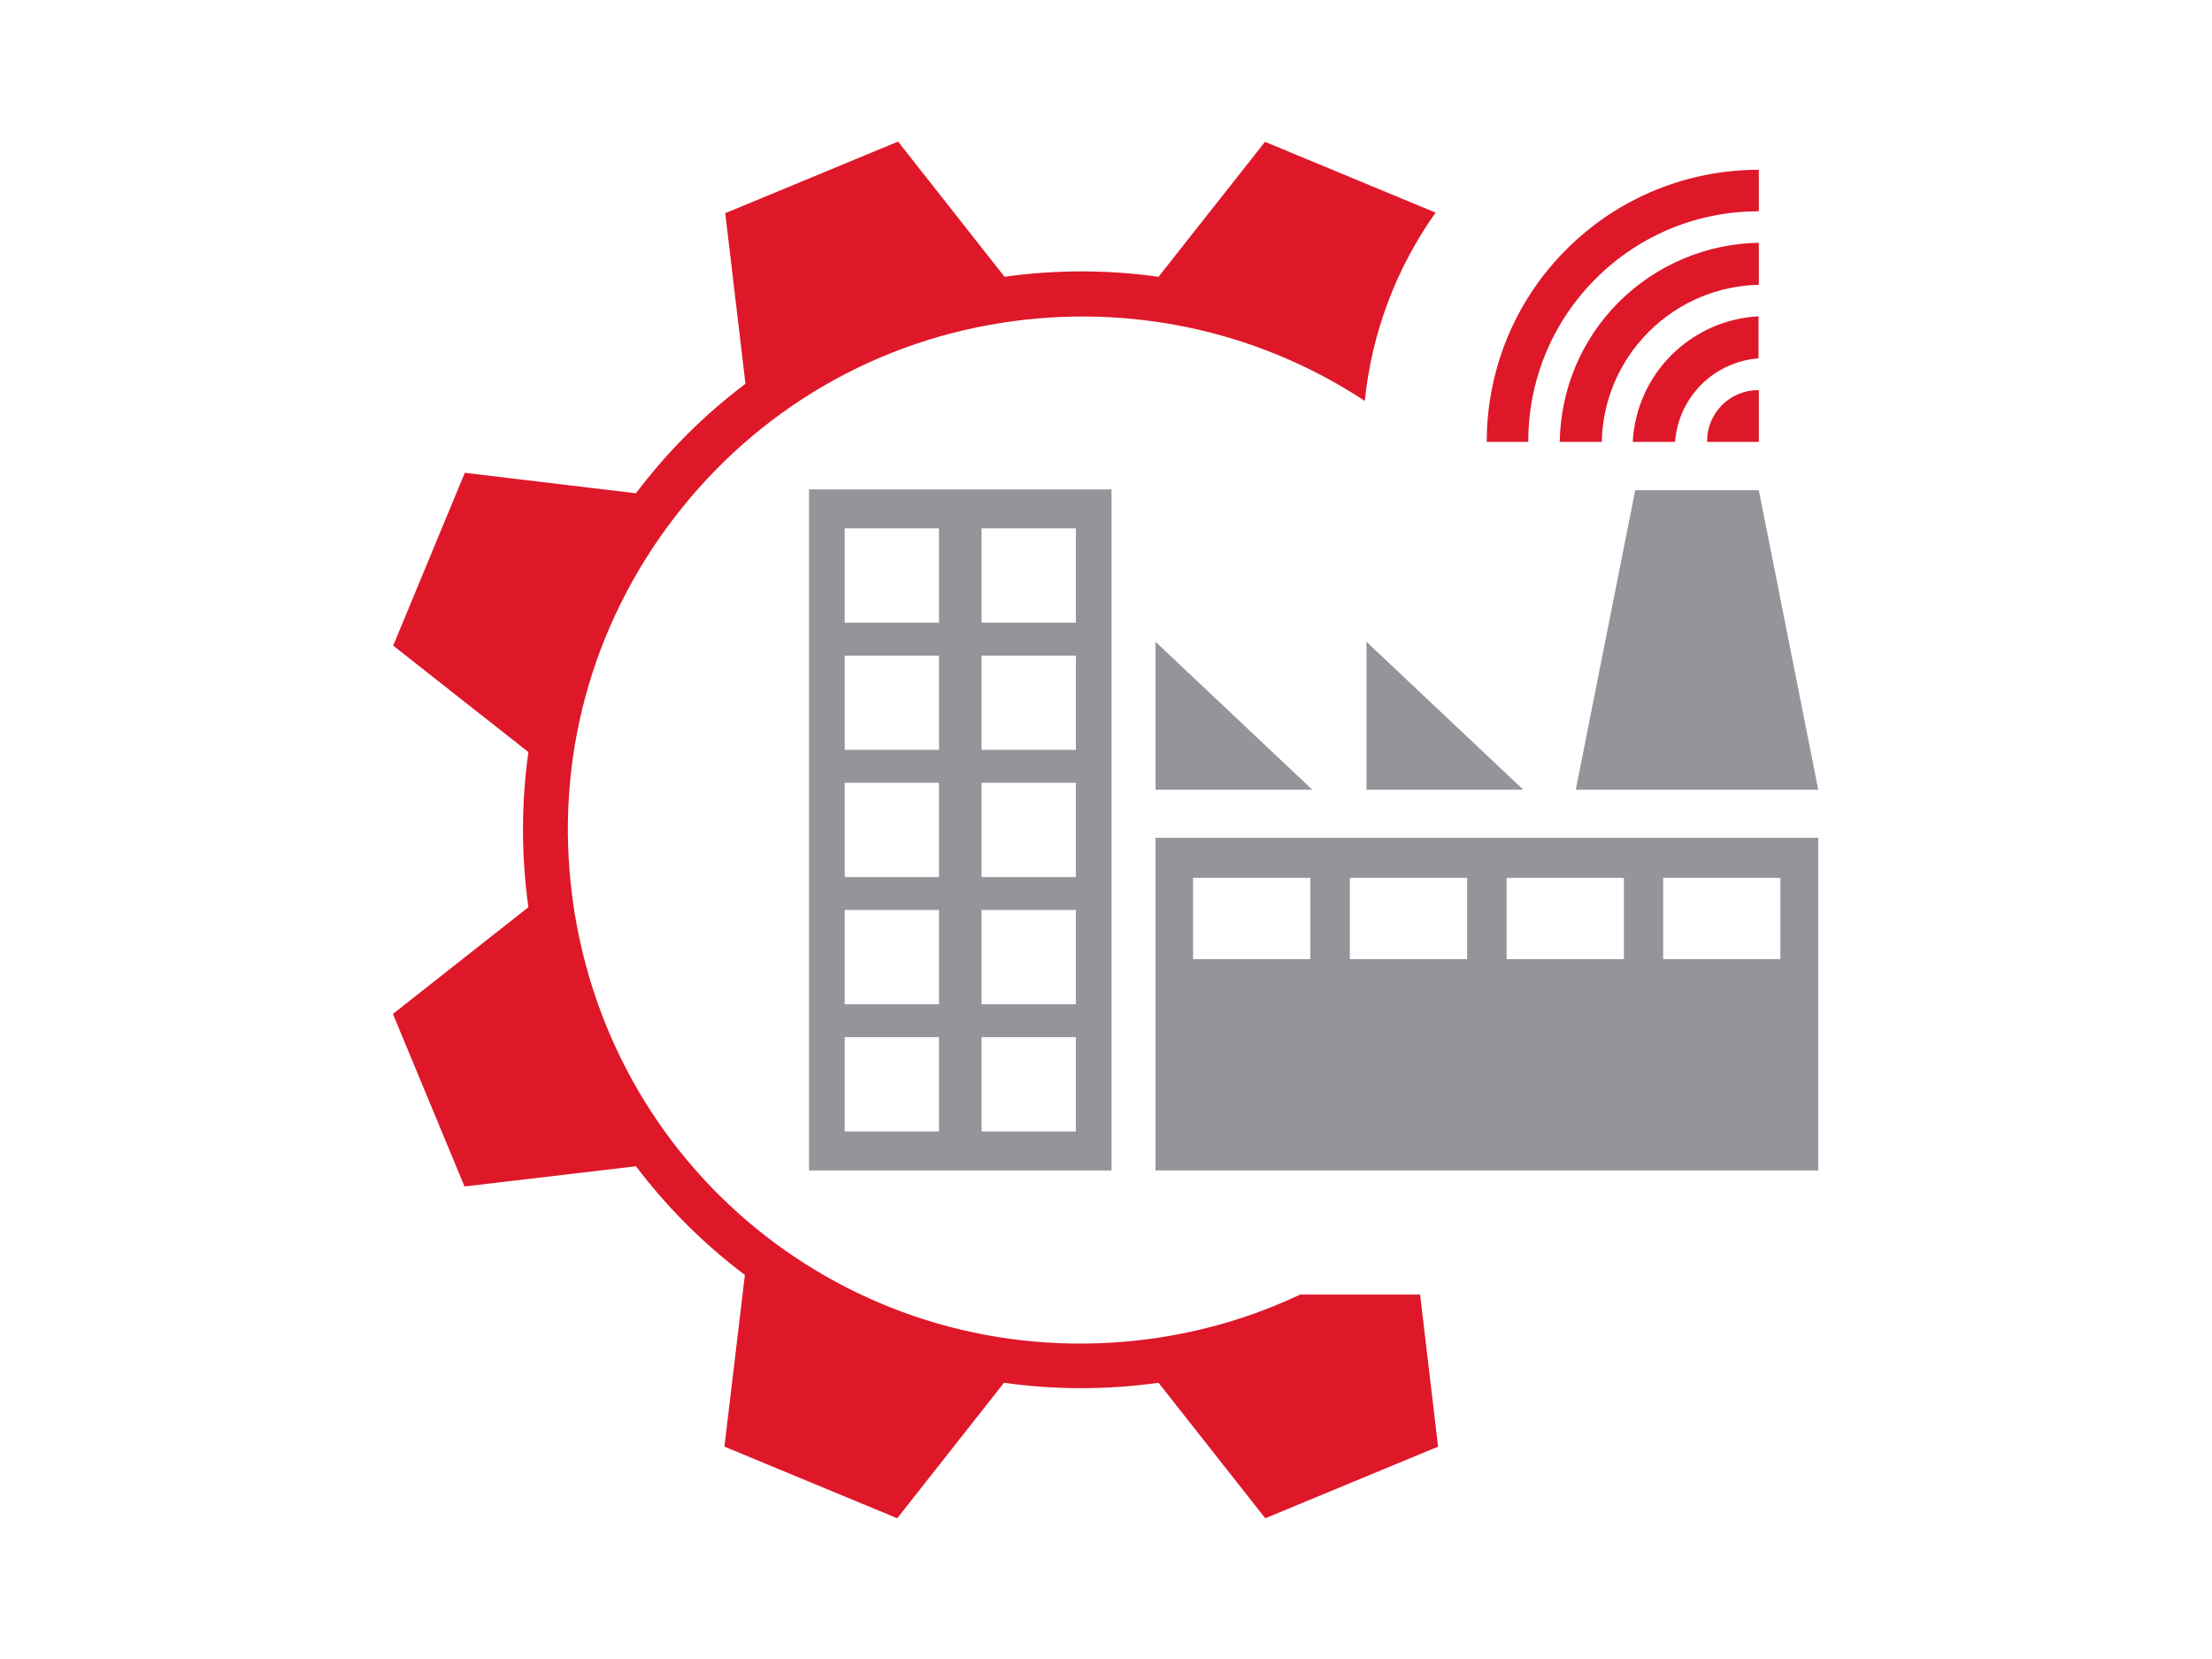
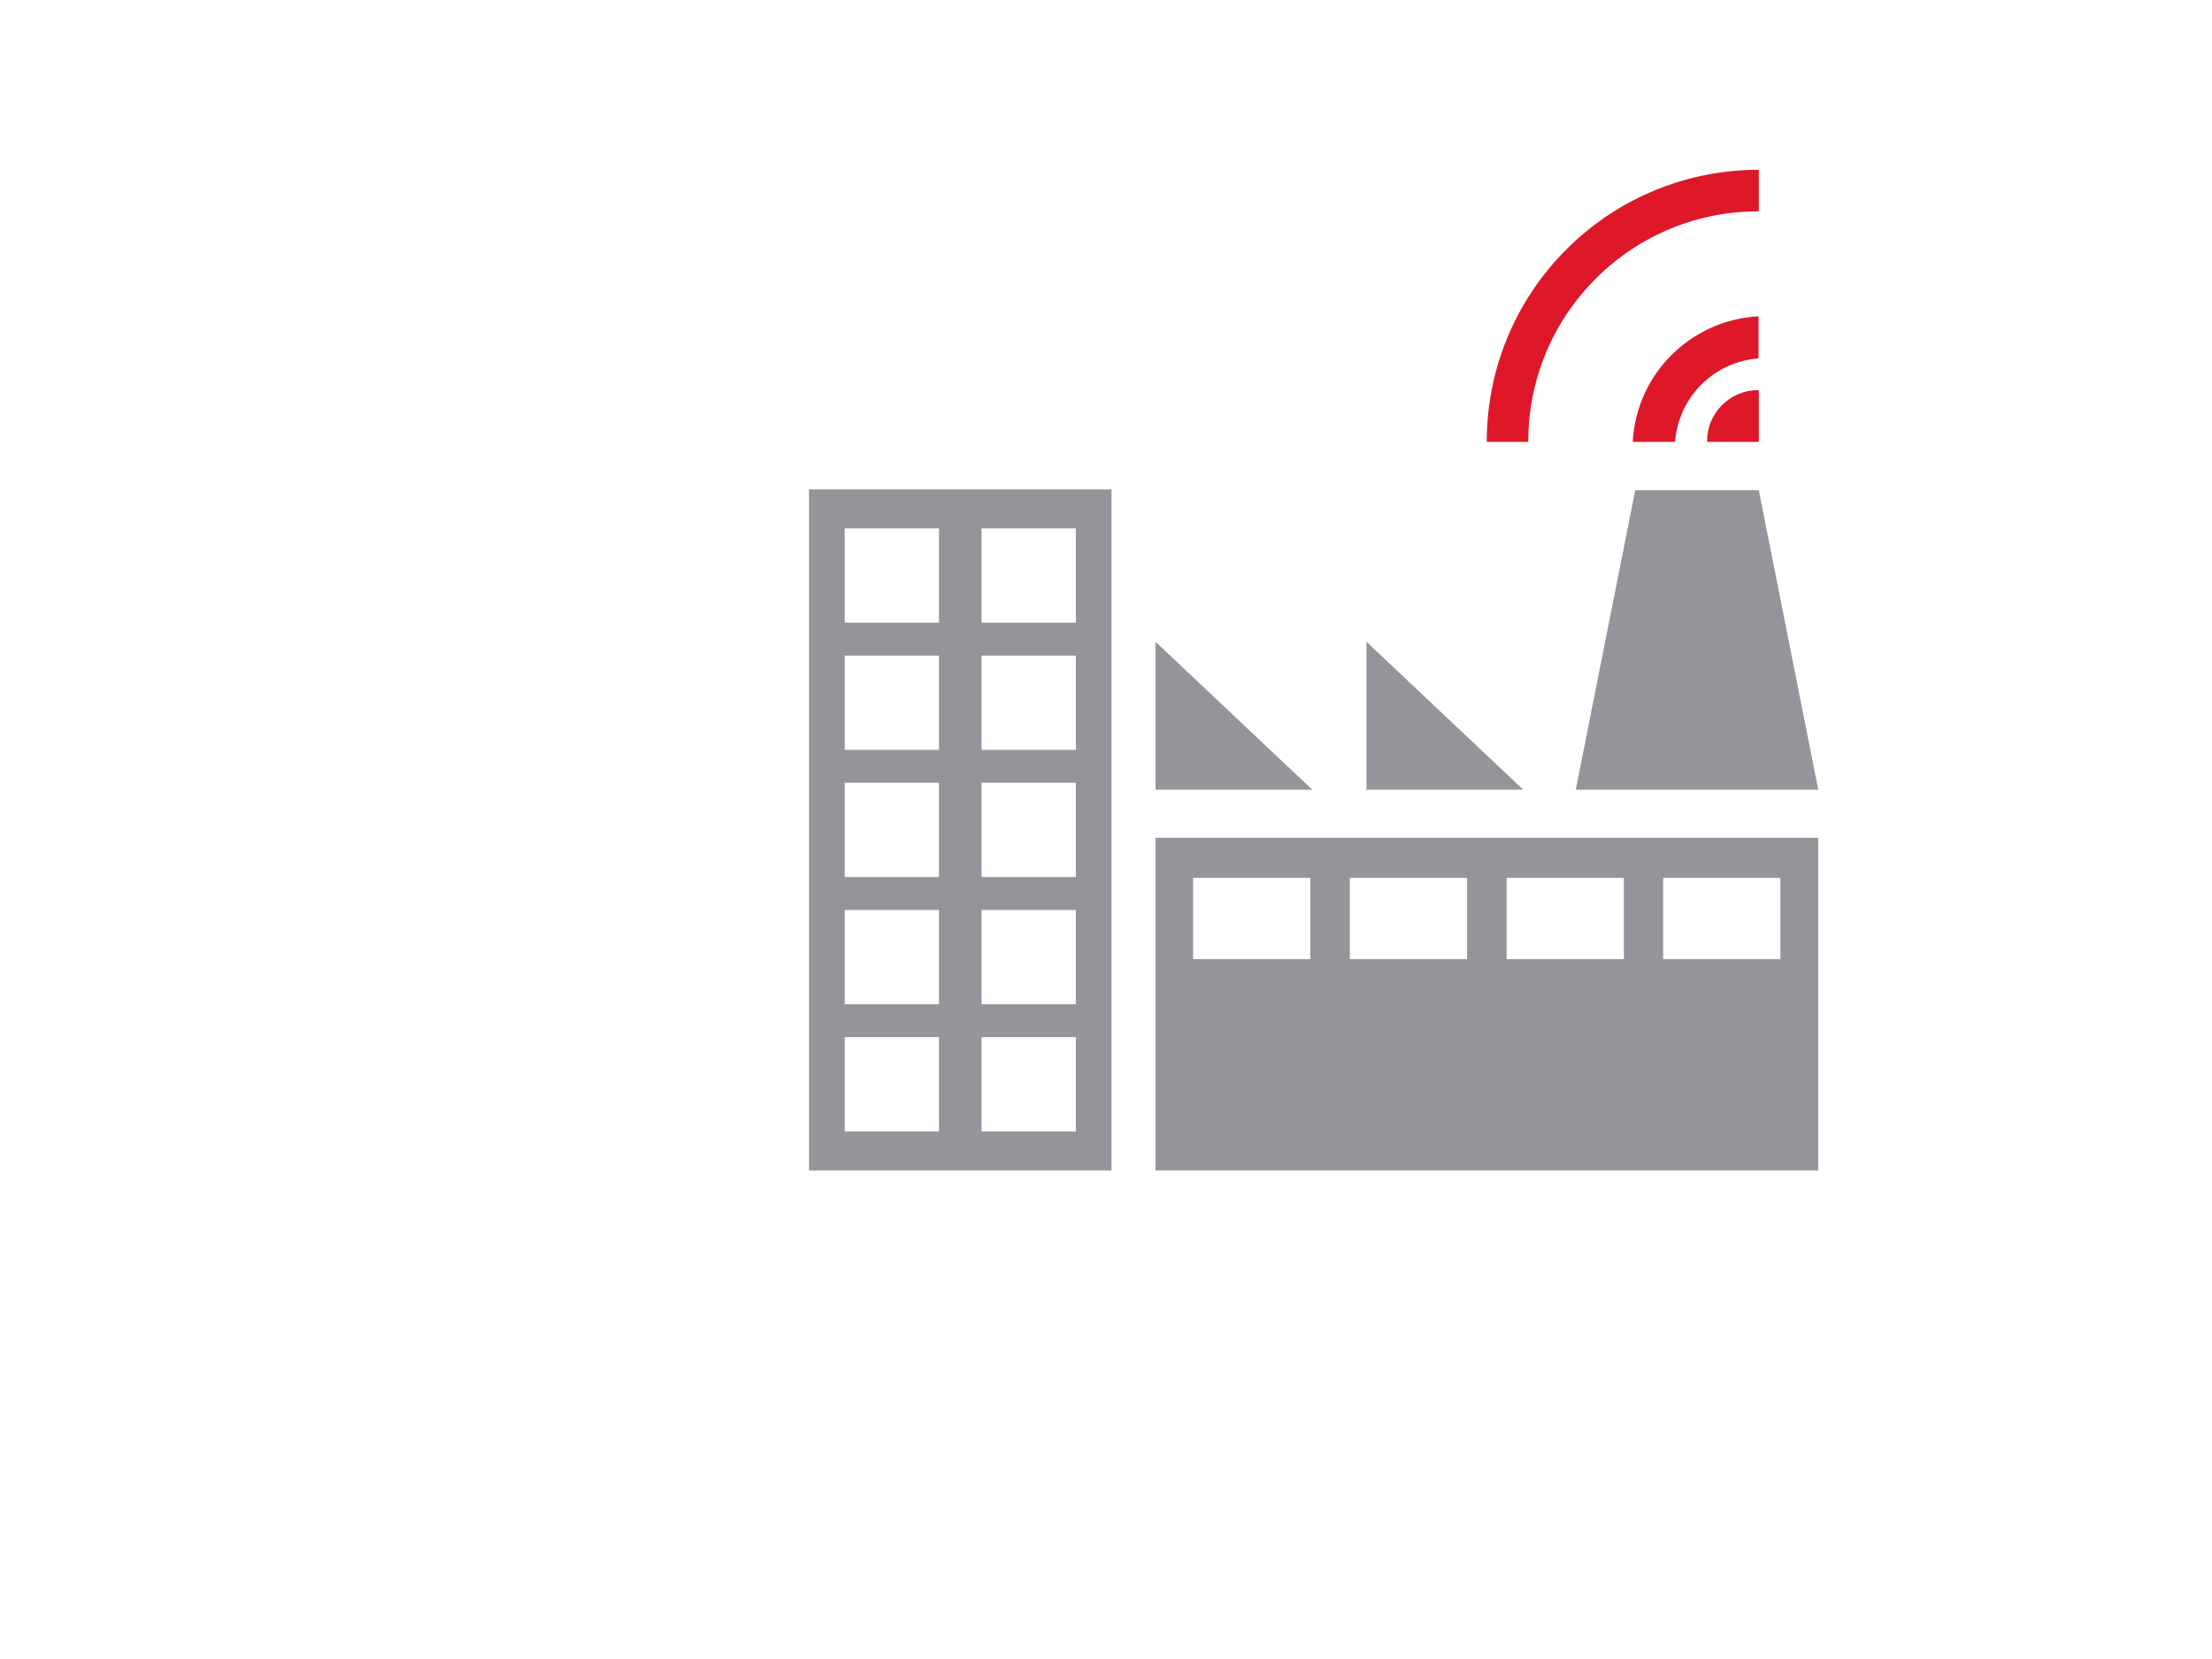
<svg xmlns="http://www.w3.org/2000/svg" version="1.1" x="0px" y="0px" viewBox="0 0 800 600" style="enable-background:new 0 0 800 600;" xml:space="preserve">
  <style type="text/css">
	.st0{display:none;}
	.st1{display:inline;}
	.st2{fill:#DE1829;}
	.st3{fill:#94959A;}
</style>
  <g id="Ebene_1" class="st0">
    <g class="st1">
      <polygon class="st2" points="402.3,545.6 335.4,473.1 260.2,548.3 159.7,447.8 151.8,439.9 227,364.7 154.3,297.8 402.3,297.8       " />
      <path class="st3" d="M599.8,325.5c2.6-18.4,2.6-37,0-55.5l48.1-37.9l-25.5-61.7l-60.8,7.2c-11.2-14.8-24.4-27.9-39.3-39.2    l7.2-60.8l-61.6-25.6l-38,48.2c-18.2-2.6-36.7-2.6-55,0l-38-48.3l-61.7,25.6l7.2,60.9c-14.8,11.2-27.9,24.3-39.1,39.1l-61.1-7.3    L156.7,232l35.3,27.8h88.6c16.2-51.8,64.6-89.4,121.7-89.4c70.3,0,127.5,57.2,127.5,127.5c0,57-37.7,105.4-89.4,121.7v89    l27.6,35.1l61.7-25.5l-7.3-61.1c14.8-11.1,27.9-24.2,39-39l61,7.3l25.6-61.7L599.8,325.5z" />
    </g>
  </g>
  <g id="Ebene_2" class="st0">
    <g class="st1">
      <path class="st3" d="M498.1,455.8l36.5,82H292.1l36.5-82c23.2,20.8,52.7,33.3,84.8,33.3C445.4,489.1,474.9,476.7,498.1,455.8z" />
      <path class="st3" d="M577.3,184.6l-54.8,145c-24.4-38.8-65.3-66.2-112.8-72l106.7-112.9c7,10.4,16.1,19.5,27.3,26.7    C554,178.1,565.5,182.5,577.3,184.6z" />
      <path class="st3" d="M307.2,102.6l204.2-9.7c-4.8,20.1-4.6,41.3,0,60.9l-204.2-9.6V102.6z" />
      <path class="st3" d="M610,64.8c33.8,21.5,43.8,66.6,22.3,100.5c-10.4,16.4-26.6,27.7-45.6,32c-4.2,0.9-8.4,1.5-12.6,1.7L525,328.1    c5.8,14.2,9.1,29.6,9.1,45.9c0,31.8-12.4,60.7-32.6,82.3l41.2,93.1H283.9l41.2-93.1c-20.1-21.6-32.5-50.5-32.5-82.3    c0-64.6,51-117.5,114.9-120.6l86.1-90.7l-191.2-7V142h-33.9c-2.9,13.4-9.6,25.7-19.6,35.7c-13.7,13.8-32,21.3-51.5,21.3    s-37.7-7.5-51.5-21.3l19.1-19.1c8.7,8.6,20.1,13.4,32.3,13.4c12.2,0,23.7-4.8,32.3-13.4c8.6-8.6,13.4-20.1,13.4-32.3    c0-12.2-4.8-23.7-13.4-32.3c-8.6-8.6-20.1-13.4-32.3-13.4c-12.2,0-23.7,4.8-32.3,13.4L146,74.7c13.8-13.7,32-21.3,51.5-21.3    s37.7,7.6,51.5,21.3c9.9,10,16.6,22.3,19.6,35.7h33.9V96.8l206.1-7.6c0.4-0.7,0.7-1.4,1.2-2c10.4-16.4,26.6-27.8,45.6-32    C574.2,51,593.6,54.4,610,64.8z M609.5,150.8c13.5-21.3,7.2-49.6-14-63.1c-7.4-4.7-15.9-7.2-24.4-7.2c-3.3,0-6.7,0.3-10,1.1    c-11.9,2.7-22.1,9.8-28.6,20.1c-13.5,21.3-7.2,49.6,14,63.1c10.3,6.5,22.5,8.7,34.4,6C592.8,168.2,603,161,609.5,150.8z     M515.5,309.7L558,197.8c-9.2-1.7-18-5.1-26.1-10.2c-8.7-5.5-15.7-12.6-21.1-20.6L428,254.1C464.8,258.6,496.6,279.7,515.5,309.7z     M521.6,533.9l-32.6-66c-20.7,16.7-47.1,26.8-75.7,26.8c-28.6,0-55-10-75.7-26.8l-32.6,66H521.6z M501.5,104.9l-183.7,6.8v29    l183.7,6.7C497.3,133.8,497.1,119,501.5,104.9z M507,374c0-51.7-42-93.7-93.7-93.7c-51.7,0-93.7,42-93.7,93.7    c0,51.7,42,93.6,93.7,93.6C465,467.6,507,425.6,507,374z" />
      <path class="st2" d="M591.4,123.7c1.4,11.3-6.7,21.6-17.9,23c-11.3,1.4-21.6-6.7-23-17.9c-1.4-11.3,6.6-21.6,17.9-23    C579.7,104.4,590,112.4,591.4,123.7z" />
      <path class="st2" d="M413.4,312.8c33.7,0,61.1,27.3,61.1,61.1c0,33.7-27.3,61.1-61.1,61.1c-33.7,0-61.1-27.3-61.1-61.1    C352.2,340.2,379.6,312.8,413.4,312.8z" />
    </g>
  </g>
  <g id="Ebene_3">
    <g>
      <g>
        <path class="st2" d="M552.7,159.8c0-21.4,8.1-42.7,24.4-59c16.3-16.3,37.6-24.4,59-24.4v-15c-25.2,0-50.4,9.6-69.6,28.8     c-19.2,19.2-28.8,44.4-28.8,69.6L552.7,159.8z" />
-         <path class="st2" d="M579.3,159.8c0.3-14.5,6-28.8,17-39.8c11-11,25.4-16.7,39.8-17l0-15.2c-18.3,0.3-36.6,7.5-50.6,21.4     c-14,14-21.1,32.2-21.4,50.6L579.3,159.8z" />
        <path class="st2" d="M605.8,159.8c0.6-7.6,3.8-15,9.5-20.7c5.8-5.8,13.2-8.9,20.7-9.5v-15.2c-11.5,0.6-22.7,5.3-31.5,14     c-8.7,8.7-13.4,20-14,31.4L605.8,159.8z" />
        <path class="st2" d="M636.1,159.8l0-18.7c-0.1,0-0.2,0-0.3,0c-10.1,0-18.4,8.2-18.4,18.4c0,0.1,0,0.2,0,0.3L636.1,159.8z" />
      </g>
      <g>
        <polygon class="st3" points="636.1,177.3 591.4,177.3 569.9,285.6 657.6,285.6    " />
        <polygon class="st3" points="494.2,232.1 494.2,285.6 550.9,285.6    " />
        <path class="st3" d="M417.9,303v39.8v80.5h239.7V303H417.9z M473.9,346.9h-42.4v-29.4h42.4V346.9z M530.6,346.9h-42.4v-29.4h42.4     V346.9z M587.3,346.9h-42.4v-29.4h42.4V346.9z M643.9,346.9h-42.4v-29.4h42.4V346.9z" />
        <polygon class="st3" points="417.9,232.1 417.9,285.6 474.6,285.6    " />
        <path class="st3" d="M292.6,177v246.3h39.8H402V177H292.6z M339.6,409.2h-34.1v-34.1h34.1V409.2z M339.6,363.2h-34.1v-34.1h34.1     V363.2z M339.6,317.2h-34.1v-34.1h34.1V317.2z M339.6,271.2h-34.1v-34.1h34.1V271.2z M339.6,225.2h-34.1v-34.1h34.1V225.2z      M389.1,409.2H355v-34.1h34.1V409.2z M389.1,363.2H355v-34.1h34.1V363.2z M389.1,317.2H355v-34.1h34.1V317.2z M389.1,271.2H355     v-34.1h34.1V271.2z M389.1,225.2H355v-34.1h34.1V225.2z" />
      </g>
-       <path class="st2" d="M470.2,468.2c-16.9,8-35.3,13.5-54.8,16.1c-99.8,13.1-191-54.2-207.5-153.6c-0.4-2.1-0.6-4.2-0.9-6.2    c-6.5-49.1,6.6-97.8,36.8-137.2c30.2-39.4,73.9-64.7,123-71.2c46.3-6.1,90.8,5.2,126.8,28.9c2.5-24.7,11.4-48.1,25.6-68.1    l-61.7-25.6l-38.5,48.8c-18.5-2.6-37.2-2.6-55.7,0l-38.5-48.9l-62.5,25.9l7.3,61.7c-15,11.3-28.3,24.6-39.6,39.6l-61.9-7.4    l-25.9,62.5l48.9,38.5c-2.6,18.6-2.6,37.4,0,56.1l-49,38.6l25.9,62.4l62-7.3c11.3,14.9,24.5,28.1,39.4,39.3l-7.4,62.1l62.5,25.9    l38.6-49c18.5,2.6,37.2,2.6,55.9,0l38.6,49l62.5-25.9l-6.5-55H470.2z" />
    </g>
  </g>
</svg>